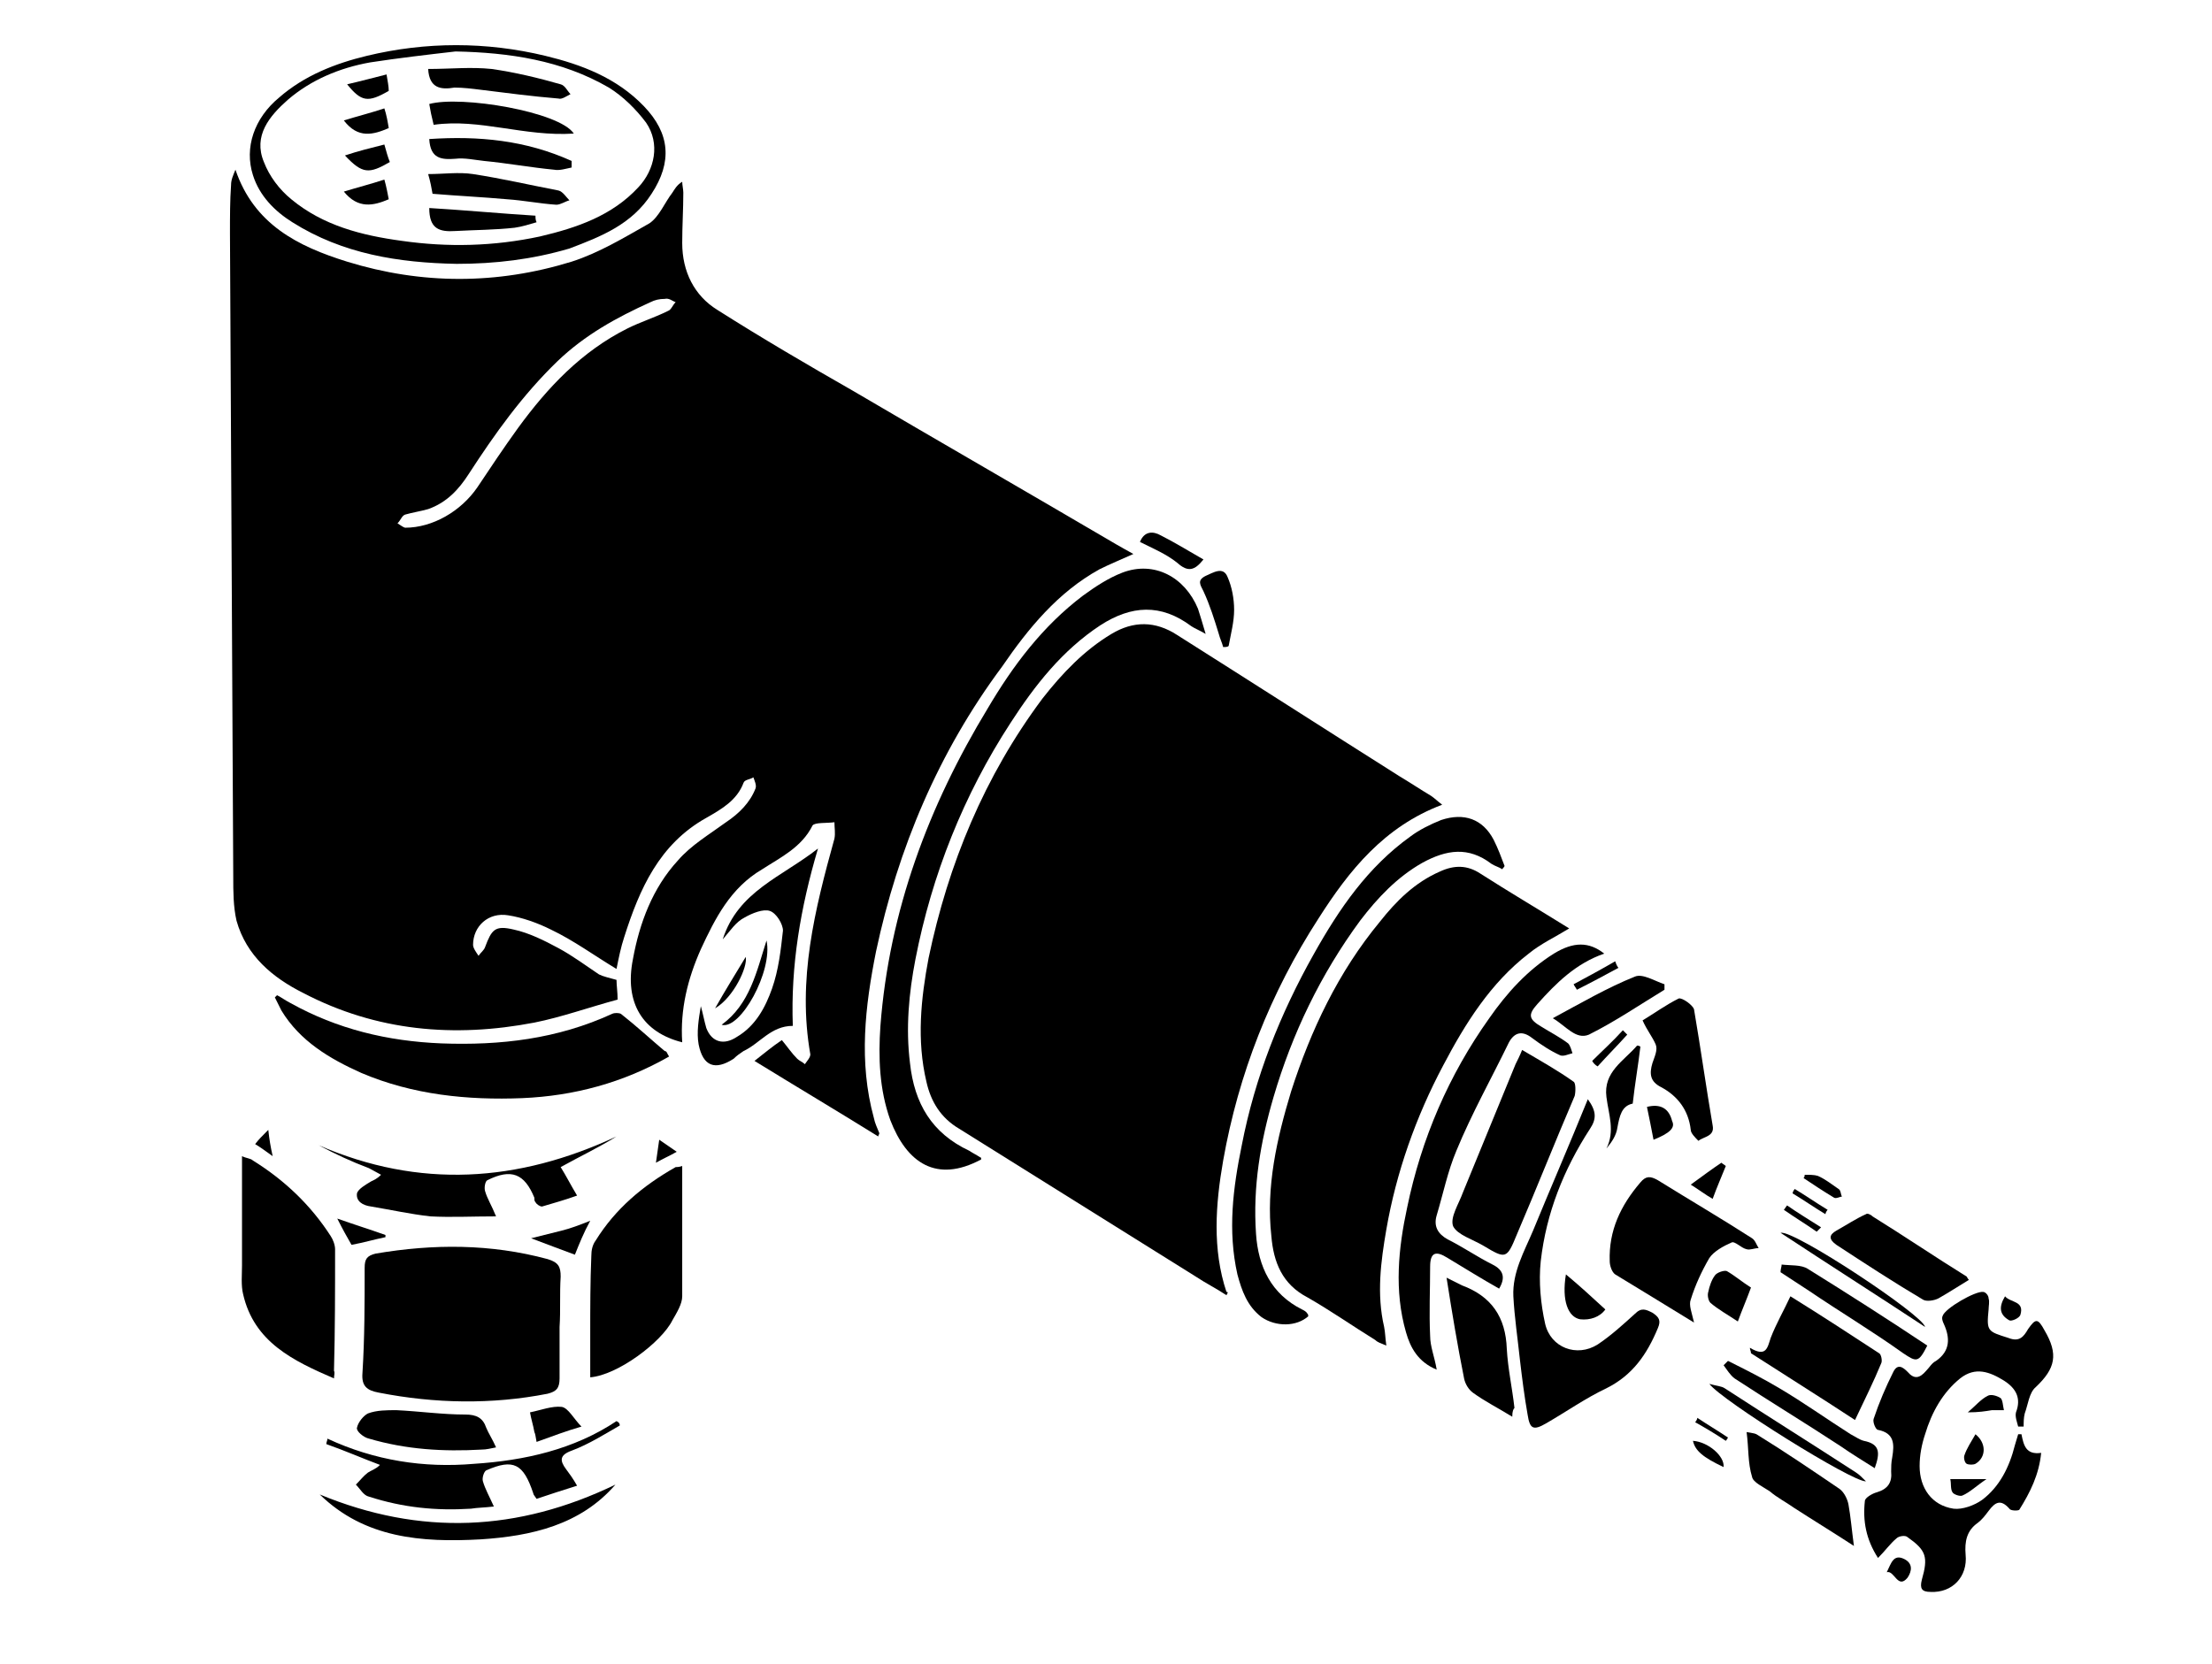
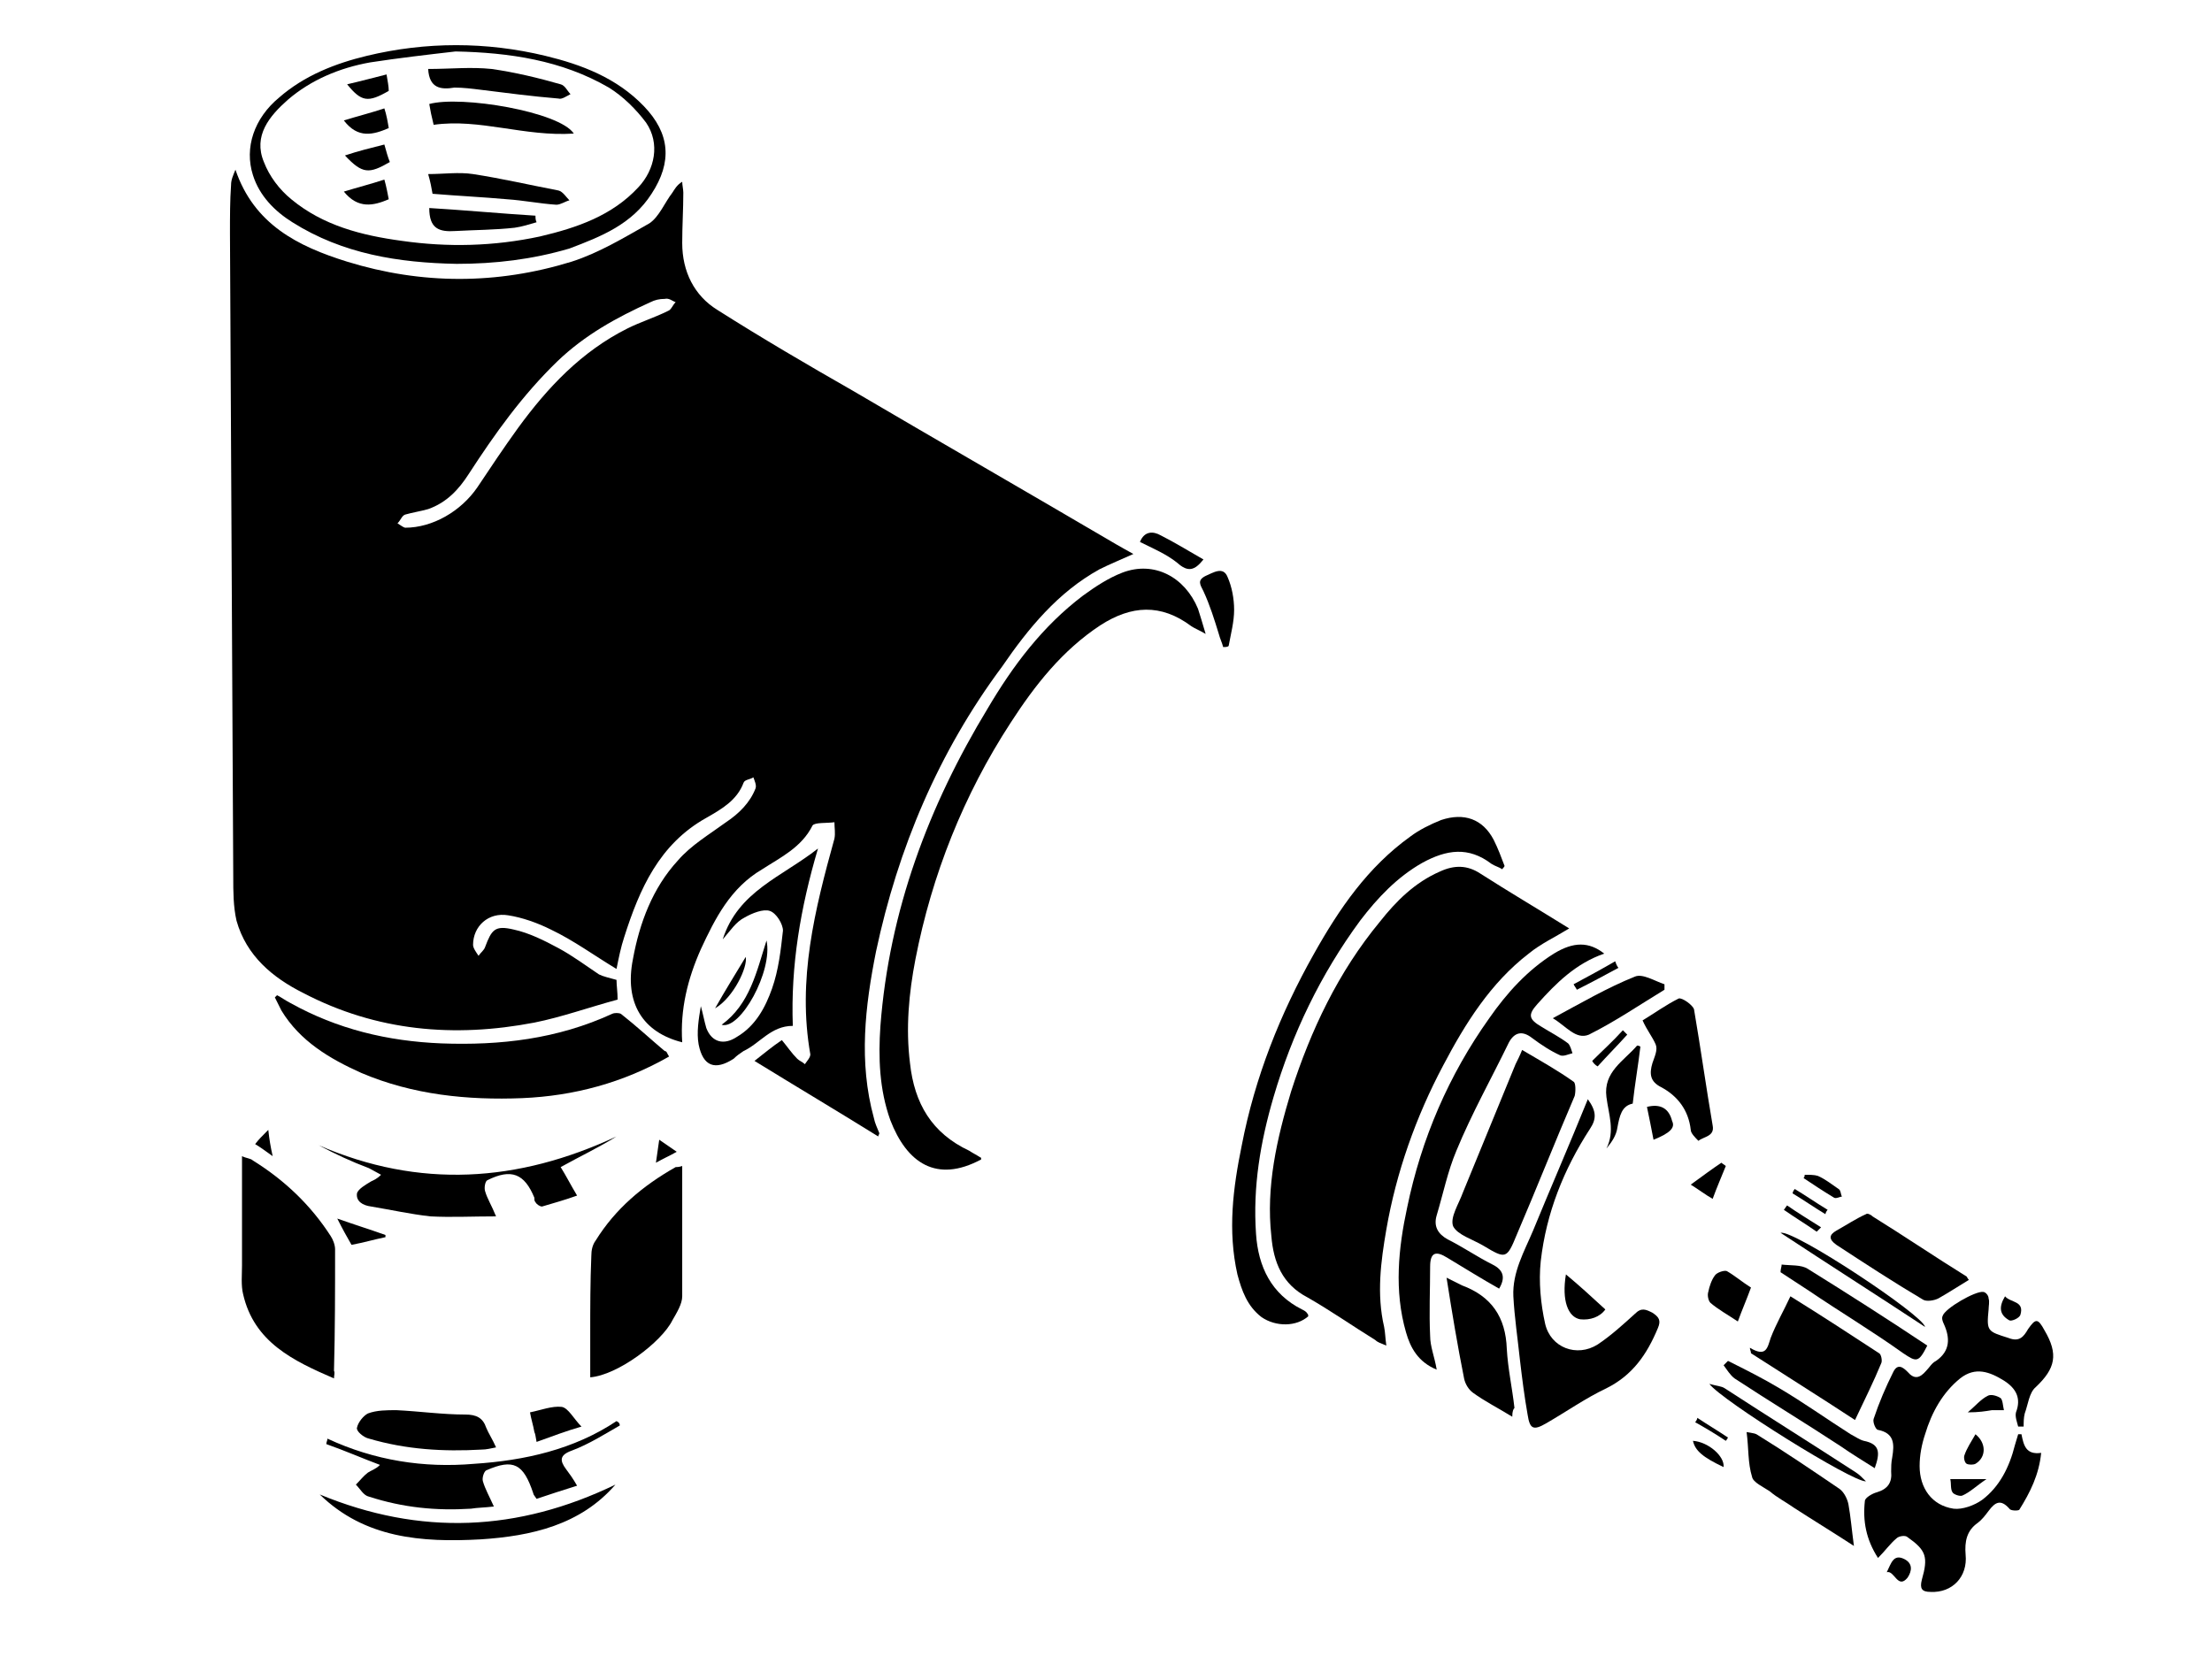
<svg xmlns="http://www.w3.org/2000/svg" version="1.1" id="Layer_1" x="0px" y="0px" width="202px" height="152px" viewBox="0 0 202 152" enable-background="new 0 0 202 152" xml:space="preserve">
  <path d="M80.2,103.8c-3.7-2.3-7.4-4.5-11.3-6.9c0.9-0.7,1.6-1.3,2.5-1.9c0.5,0.6,0.9,1.2,1.4,1.7c0.2,0.2,0.5,0.3,0.7,0.5  c0.2-0.3,0.5-0.6,0.5-0.9c-1.2-6.8,0.4-13.2,2.2-19.7c0.1-0.5,0-1,0-1.5c-0.7,0.1-1.8,0-2,0.3c-1,2-2.9,2.9-4.6,4  c-2.9,1.7-4.3,4.5-5.6,7.3c-1.2,2.7-1.9,5.5-1.7,8.5c-3.6-0.9-5.3-3.6-4.5-7.6c0.6-3.3,1.8-6.5,4.1-9c1.2-1.4,2.9-2.4,4.4-3.5  c1.2-0.8,2.2-1.8,2.7-3.1c0.1-0.3-0.1-0.7-0.2-1c-0.3,0.2-0.8,0.2-0.9,0.5c-0.6,1.6-2,2.4-3.4,3.2c-4.3,2.4-6.1,6.5-7.5,10.9  c-0.3,0.9-0.5,1.9-0.7,2.9c-2-1.2-3.9-2.6-6-3.6c-1.2-0.6-2.6-1.1-3.9-1.3c-1.8-0.3-3.2,1-3.2,2.7c0,0.3,0.3,0.7,0.5,1  c0.2-0.3,0.5-0.5,0.6-0.8c0.6-1.6,0.9-2,2.6-1.6c1.4,0.3,2.8,1,4.1,1.7c1.3,0.7,2.5,1.6,3.7,2.4c0.4,0.2,0.9,0.3,1.6,0.5  c0,0.5,0.1,1.1,0.1,1.8c-2.6,0.7-5.1,1.6-7.6,2.1c-7.3,1.4-14.4,0.8-21.1-2.7c-2.8-1.4-5.2-3.4-6.1-6.6c-0.3-1.3-0.3-2.7-0.3-4  c-0.1-19.6-0.2-39.2-0.3-58.8c0-1.5,0-3,0.1-4.4c0-0.5,0.2-0.9,0.4-1.4c1.7,5,5.7,7,10.2,8.4c6.8,2.1,13.7,2.1,20.5,0  c2.5-0.8,4.8-2.2,7.1-3.5c0.9-0.6,1.4-1.9,2.1-2.8c0.2-0.3,0.4-0.7,0.9-1c0,0.3,0.1,0.7,0.1,1c0,1.5-0.1,3-0.1,4.6  c0,2.6,1.1,4.8,3.2,6.1c4.1,2.6,8.2,5,12.4,7.4c8,4.7,16,9.3,24,14c0.5,0.3,0.9,0.5,1.6,0.9c-1.1,0.5-2.1,0.9-3.1,1.4  c-3.8,2.1-6.5,5.4-8.9,8.9C85.7,68.7,82,77.5,80,86.9c-1,5-1.6,10.1-0.2,15.2c0.1,0.5,0.3,0.9,0.5,1.4  C80.3,103.6,80.2,103.7,80.2,103.8z M37,48.2c2.5,0,5.1-1.5,6.6-3.7c1.2-1.8,2.4-3.6,3.7-5.4c2.7-3.7,5.8-7,10-9.1  c1.2-0.6,2.5-1,3.7-1.6c0.3-0.1,0.4-0.5,0.7-0.8c-0.3-0.1-0.6-0.4-1-0.3c-0.5,0-0.9,0.1-1.3,0.3c-3.1,1.4-6,3-8.5,5.4  c-3.2,3.1-5.7,6.6-8.1,10.3c-0.9,1.4-2,2.6-3.7,3.2c-0.7,0.2-1.4,0.3-2.1,0.5c-0.3,0.1-0.4,0.5-0.7,0.8C36.6,48,36.9,48.2,37,48.2z" />
-   <path d="M112,118.3c-0.9-0.6-1.9-1.1-2.8-1.7c-7.2-4.5-14.4-9-21.6-13.5c-1.7-1-2.6-2.5-3-4.3c-0.9-3.8-0.5-7.6,0.2-11.3  c1.8-8.6,5.1-16.6,10.4-23.7c1.8-2.3,3.8-4.4,6.3-5.9c2-1.2,4-1.2,6,0.1c6.8,4.3,13.5,8.6,20.3,12.9c1,0.6,1.9,1.2,2.9,1.8  c0.3,0.2,0.6,0.5,1,0.8c-5.3,2-8.5,6-11.3,10.4c-4.4,6.8-7.3,14.2-8.7,22.1c-0.7,4-1,8.1,0.3,12C112.2,118,112.1,118.1,112,118.3z" />
  <path d="M143.3,84.8c-1.3,0.8-2.6,1.4-3.7,2.3c-3.5,2.7-5.8,6.4-7.8,10.2c-2.5,4.7-4.3,9.8-5.2,15c-0.5,2.9-0.9,5.9-0.2,8.9  c0.1,0.5,0.1,1,0.2,1.7c-0.5-0.2-0.8-0.3-1-0.5c-2.1-1.3-4.1-2.7-6.2-3.9c-2.3-1.2-3.1-3.2-3.3-5.6c-0.5-4.5,0.5-8.9,1.8-13.2  c1.8-5.6,4.3-10.9,8.1-15.5c1.5-1.9,3.2-3.6,5.5-4.6c1.3-0.6,2.5-0.6,3.7,0.2C137.7,81.4,140.4,83,143.3,84.8z" />
-   <path d="M51.1,121.2c0,1.6,0,3.1,0,4.7c0,0.9-0.3,1.2-1.1,1.4c-5.1,1-10.3,0.9-15.4-0.1c-1.1-0.2-1.6-0.6-1.5-1.8  c0.2-3.2,0.2-6.4,0.2-9.6c0-0.8,0.2-1.1,1-1.3c5.3-0.9,10.5-0.9,15.7,0.5c1,0.3,1.2,0.7,1.2,1.6C51.1,118.1,51.2,119.7,51.1,121.2  C51.1,121.2,51.1,121.2,51.1,121.2z" />
  <path d="M110.1,57.9c-0.7-0.4-1-0.5-1.3-0.7c-2.8-2.1-5.5-1.9-8.3-0.1c-3.5,2.3-6,5.5-8.2,8.9c-4.3,6.6-7.2,13.9-8.7,21.6  c-0.6,3.1-0.9,6.3-0.5,9.5c0.4,3.7,2,6.4,5.4,8c0.3,0.2,0.7,0.4,1,0.6c0.1,0,0.1,0.1,0.1,0.2c-4.1,2.2-6.8,0.3-8.3-3.6  c-1-2.8-1.1-5.7-0.9-8.6c0.8-10.5,4.4-20.1,9.8-29c2.3-3.9,5-7.5,8.7-10.3c1.1-0.8,2.3-1.6,3.6-2.1c2.9-1.1,5.7,0.4,6.9,3.3  C109.6,56.2,109.8,56.9,110.1,57.9z" />
  <path d="M184.6,131c0.2,1,0.4,1.9,1.8,1.7c-0.2,2-1,3.6-2,5.2c-0.1,0.1-0.8,0.1-0.9-0.1c-0.8-0.9-1.3-0.6-1.9,0.2  c-0.3,0.4-0.6,0.8-1,1.1c-1,0.7-1.2,1.7-1.1,2.9c0.2,2-1.2,3.5-3.2,3.4c-0.8,0-1-0.3-0.8-1.1c0.6-2.1,0.4-2.7-1.3-3.9  c-0.2-0.2-0.8-0.1-1,0.1c-0.6,0.5-1,1.1-1.7,1.8c-1.1-1.7-1.4-3.4-1.2-5.2c0-0.3,0.7-0.7,1.1-0.8c1-0.3,1.4-0.9,1.3-1.9  c0-0.4,0-0.8,0.1-1.3c0.2-1.2,0.2-2.2-1.3-2.5c-0.2,0-0.5-0.7-0.4-1c0.5-1.5,1.1-2.9,1.8-4.3c0.4-0.8,0.9-0.4,1.3,0  c0.6,0.7,1.1,0.6,1.7-0.1c0.3-0.3,0.5-0.7,0.9-0.9c1.3-0.9,1.3-2.1,0.7-3.4c-0.1-0.2-0.2-0.5-0.1-0.7c0.2-0.7,3-2.3,3.7-2.2  c0.2,0,0.5,0.3,0.5,0.6c0.1,0.3,0,0.7,0,1c-0.2,2-0.1,2,1.8,2.6c1,0.4,1.4-0.1,1.8-0.8c0.7-1,0.9-1,1.5,0.1c1.3,2.2,1,3.5-0.8,5.2  c-0.6,0.5-0.7,1.6-1,2.4c-0.1,0.4-0.1,0.8-0.1,1.2c-0.2,0-0.3,0-0.5,0c-0.1-0.4-0.3-0.9-0.2-1.3c0.5-1.3,0-2.2-1.1-2.9  c-1.3-0.8-2.6-1.3-4-0.2c-1.6,1.3-2.6,3.1-3.2,5.1c-0.3,0.9-0.5,1.9-0.5,2.9c0,2,1.1,3.6,3.1,3.9c0.8,0.1,1.9-0.3,2.6-0.8  c1.6-1.2,2.5-3,3-5c0.1-0.3,0.2-0.7,0.3-1C184.4,131,184.5,131,184.6,131z" />
  <path d="M61.1,96.5c-4.2,2.4-8.7,3.6-13.4,3.8c-5,0.2-10-0.3-14.7-2.3c-2.9-1.3-5.6-2.9-7.3-5.7c-0.2-0.4-0.4-0.8-0.6-1.2  c0.1-0.1,0.2-0.2,0.2-0.2c0.4,0.2,0.8,0.5,1.2,0.7c4.3,2.4,8.9,3.5,13.8,3.7c5.4,0.2,10.6-0.4,15.6-2.7c0.2-0.1,0.6-0.1,0.8,0  c1.4,1.1,2.7,2.3,4,3.4C60.9,96,60.9,96.2,61.1,96.5z" />
  <path d="M146.5,87.1c-2.6,0.9-4.4,2.7-6.1,4.6c-0.9,1-0.8,1.4,0.4,2.1c0.8,0.5,1.6,0.9,2.4,1.5c0.2,0.2,0.3,0.6,0.4,0.9  c-0.4,0.1-0.8,0.3-1.1,0.2c-0.9-0.4-1.8-1-2.6-1.6c-0.9-0.7-1.6-0.5-2.1,0.4c-1.6,3.3-3.4,6.5-4.8,9.9c-0.8,1.9-1.2,3.9-1.8,5.9  c-0.3,1,0.1,1.7,1,2.2c1.4,0.7,2.7,1.6,4.1,2.3c1,0.5,1.2,1.2,0.6,2.2c-1.6-0.9-3.2-1.9-4.7-2.8c-1.1-0.7-1.6-0.5-1.6,0.8  c0,2.1-0.1,4.2,0,6.3c0,1,0.4,1.9,0.6,3.1c-1.7-0.7-2.4-2-2.8-3.4c-1.1-3.8-0.7-7.7,0.1-11.4c1.3-6.3,3.8-12.1,7.5-17.3  c1.6-2.3,3.5-4.4,5.9-5.9C143.7,86,145.1,86,146.5,87.1z" />
  <path d="M30.5,125.9c-3.7-1.6-7.3-3.3-8.3-7.7c-0.2-0.8-0.1-1.8-0.1-2.6c0-3.3,0-6.6,0-10c0.4,0.2,0.8,0.2,1,0.4  c2.9,1.8,5.3,4.1,7.1,6.9c0.2,0.3,0.4,0.8,0.4,1.2c0,3.7,0,7.4-0.1,11.1C30.6,125.4,30.5,125.6,30.5,125.9z" />
  <path d="M137.2,79.4c-0.3-0.2-0.7-0.3-1-0.5c-2.1-1.6-4.1-1.3-6.3-0.1c-2.3,1.3-4.1,3.2-5.7,5.3c-3.6,4.9-6.2,10.3-7.9,16.1  c-1.2,4.1-1.9,8.2-1.6,12.5c0.2,3,1.4,5.5,4.2,6.9c0.2,0.1,0.4,0.2,0.5,0.4c0.1,0,0,0.2,0.1,0.2c-1.1,1-3,1-4.3,0.1  c-1.3-1-1.8-2.4-2.2-3.9c-0.9-4-0.4-7.9,0.4-11.8c1.2-6.2,3.5-12,6.6-17.5c2.3-4.1,4.9-7.9,8.8-10.7c0.8-0.6,1.8-1.1,2.8-1.5  c2.1-0.7,3.8-0.1,4.8,1.8c0.4,0.8,0.7,1.6,1,2.4C137.3,79.3,137.2,79.3,137.2,79.4z" />
  <path d="M62.3,106.5c0,4.1,0,8,0,11.9c0,0.7-0.5,1.5-0.9,2.2c-1,2-5,5-7.5,5.2c0-1.3,0-2.7,0-4c0-2.4,0-4.7,0.1-7.1  c0-0.5,0.1-1,0.4-1.4c1.8-2.9,4.3-5,7.3-6.7C61.8,106.6,62,106.6,62.3,106.5z" />
  <path d="M139,95.9c1.7,1,3.3,1.9,4.7,2.9c0.2,0.1,0.2,0.9,0.1,1.3c-1.8,4.2-3.5,8.5-5.3,12.7c-0.9,2.2-1,2.2-3,1  c-1-0.6-2.4-1-2.8-1.8c-0.3-0.8,0.5-2,0.9-3.1c1.6-3.9,3.2-7.8,4.8-11.7C138.6,96.8,138.8,96.4,139,95.9z" />
  <path d="M41.7,24.1c-5.3-0.1-10.4-0.9-15-3.8c-1.6-1-3-2.4-3.6-4.3c-0.8-2.5,0.1-5.2,2.4-7.1c2.3-2,5.1-3.1,8-3.8  c5.4-1.3,10.9-1.3,16.3,0c3.3,0.8,6.5,2,9,4.6c2.4,2.5,2.6,5.1,0.7,8c-1.8,2.8-4.6,3.9-7.5,5C48.6,23.7,45.2,24.1,41.7,24.1z   M41.6,4.7C39,5,36.4,5.3,33.8,5.7c-2.8,0.5-5.4,1.6-7.5,3.4c-1.7,1.5-3.2,3.3-2.2,5.7c0.5,1.3,1.4,2.5,2.5,3.4  c2.9,2.4,6.4,3.3,10.1,3.8c4.2,0.6,8.4,0.5,12.6-0.4c3.4-0.8,6.6-1.9,9-4.5c1.5-1.6,2-4,0.7-5.9c-0.9-1.2-2.1-2.4-3.4-3.2  C51.3,5.5,46.5,4.8,41.6,4.7z" />
  <path d="M145,100.4c0.8,1.1,0.8,1.8,0.2,2.7c-2.4,3.7-4,7.7-4.5,12.1c-0.2,1.9,0,3.9,0.4,5.7c0.5,2.2,2.9,3.1,4.8,1.9  c1.2-0.8,2.3-1.8,3.4-2.8c0.6-0.6,1-0.4,1.6-0.1c0.6,0.4,0.8,0.7,0.5,1.4c-1,2.4-2.3,4.3-4.7,5.5c-1.9,0.9-3.6,2.1-5.5,3.2  c-1.2,0.7-1.5,0.5-1.7-0.8c-0.3-1.7-0.5-3.3-0.7-5c-0.2-1.9-0.5-3.9-0.6-5.8c-0.1-2.2,1-4.1,1.8-6  C141.6,108.5,143.3,104.6,145,100.4z" />
-   <path d="M154.7,120.8c-2.6-1.6-4.9-3-7.2-4.4c-0.3-0.2-0.5-0.8-0.5-1.2c-0.1-2.8,1-5.1,2.8-7.2c0.5-0.6,0.9-0.6,1.6-0.2  c2.9,1.8,5.8,3.5,8.6,5.3c0.3,0.2,0.4,0.6,0.6,0.9c-0.4,0-0.8,0.2-1.1,0.1c-0.5-0.1-1.1-0.8-1.4-0.6c-0.7,0.3-1.6,0.8-2,1.4  c-0.7,1.2-1.3,2.5-1.7,3.8C154.2,119.2,154.5,119.9,154.7,120.8z" />
  <path d="M169.4,129.7c-3.2-2.1-6.4-4.1-9.5-6.1c0-0.2-0.1-0.3-0.1-0.5c1.5,0.9,1.6,0,1.9-0.9c0.5-1.3,1.2-2.5,1.8-3.8  c2.9,1.8,5.5,3.5,8.1,5.2c0.2,0.1,0.3,0.7,0.2,0.9C171.1,126.2,170.3,127.8,169.4,129.7z" />
  <path d="M56.6,130.2c-1.4,0.8-2.8,1.7-4.4,2.3c-1.1,0.4-1.1,0.9-0.5,1.7c0.3,0.4,0.6,0.8,1,1.5c-1.3,0.4-2.5,0.8-3.7,1.2  c-0.2-0.3-0.3-0.4-0.3-0.5c-0.9-2.7-1.8-3.2-4.3-2.1c-0.2,0.1-0.4,0.7-0.3,1c0.2,0.7,0.6,1.4,1,2.3c-0.8,0.1-1.5,0.1-2.1,0.2  c-3.2,0.2-6.2-0.1-9.3-1.1c-0.5-0.1-0.8-0.7-1.2-1.1c0.4-0.4,0.7-0.8,1.1-1.1c0.3-0.2,0.7-0.3,1.1-0.7c-1.6-0.6-3.2-1.3-4.9-1.9  c0-0.2,0.1-0.3,0.1-0.5c4.3,2,8.8,2.7,13.4,2.3c4.6-0.3,9.1-1.3,13-3.9C56.5,129.9,56.6,130,56.6,130.2z" />
  <path d="M51.2,106.6c0.5,0.8,0.9,1.6,1.5,2.6c-1.1,0.4-2.2,0.7-3.2,1c-0.2,0-0.5-0.2-0.6-0.4c-0.1-0.1-0.1-0.2-0.1-0.4  c-0.9-2.2-2.1-2.7-4.3-1.6c-0.2,0.1-0.3,0.7-0.2,1c0.2,0.7,0.6,1.3,1,2.3c-2.2,0-4.1,0.1-6,0c-1.8-0.2-3.6-0.6-5.4-0.9  c-0.8-0.1-1.4-0.5-1.3-1.2c0.1-0.4,0.8-0.8,1.3-1.1c0.2-0.1,0.5-0.2,0.9-0.6c-0.4-0.2-0.7-0.4-1.1-0.6c-1.6-0.6-3.1-1.3-4.6-2.1  c9.2,4,18.2,3.4,27.2-0.8C54.7,104.8,53,105.6,51.2,106.6z" />
  <path d="M66,85.8c1.4-4.4,5.4-5.7,8.7-8.3c-1.6,5.4-2.5,10.7-2.3,16.2c-2,0-3,1.6-4.5,2.3c-0.3,0.2-0.6,0.4-0.9,0.7  c-1.7,1.1-2.8,0.7-3.2-1.3c-0.2-1.1,0-2.3,0.2-3.5c0.2,0.7,0.3,1.3,0.5,2c0.5,1.3,1.6,1.6,2.8,0.8c1.7-1,2.6-2.7,3.2-4.4  c0.6-1.7,0.8-3.5,1-5.3c0-0.6-0.6-1.6-1.2-1.8c-0.6-0.2-1.6,0.2-2.3,0.6C67.2,84.2,66.7,85,66,85.8z" />
  <path d="M150,93.2c1-0.6,2.1-1.4,3.3-2c0.3-0.1,1.3,0.6,1.4,1c0.6,3.5,1.1,7.1,1.7,10.6c0.2,1-0.8,1-1.3,1.4c-0.3-0.3-0.7-0.7-0.7-1  c-0.2-1.8-1.2-3.1-2.7-3.9c-1-0.5-1.1-1.2-0.8-2.2c0.2-0.6,0.5-1.2,0.3-1.7C150.9,94.7,150.4,94.1,150,93.2z" />
  <path d="M179.8,116.9c-1,0.6-1.9,1.2-2.8,1.7c-0.4,0.2-1.1,0.3-1.4,0.1c-2.7-1.6-5.3-3.3-7.9-5c-0.7-0.5-0.7-0.9,0-1.3  c0.9-0.5,1.8-1.1,2.7-1.5c0.1-0.1,0.4,0,0.6,0.2c2.9,1.8,5.7,3.7,8.6,5.5C179.6,116.6,179.7,116.8,179.8,116.9z" />
  <path d="M138.1,129.4c-1.3-0.8-2.5-1.4-3.6-2.2c-0.4-0.3-0.7-0.8-0.8-1.3c-0.6-3-1.1-6-1.6-9.2c0.6,0.3,1,0.5,1.4,0.7  c2.7,1,4,2.9,4.1,5.8c0.1,1.8,0.5,3.6,0.7,5.4C138.2,128.7,138.1,128.9,138.1,129.4z" />
  <path d="M169.3,141.2c-2-1.3-3.8-2.4-5.5-3.5c-0.7-0.5-1.5-0.9-2.2-1.5c-0.6-0.4-1.5-0.8-1.6-1.3c-0.4-1.3-0.3-2.6-0.5-4.1  c0.5,0.1,0.7,0.1,0.9,0.2c2.6,1.6,5.1,3.3,7.6,5c0.4,0.3,0.7,0.9,0.8,1.4C169,138.5,169.1,139.7,169.3,141.2z" />
-   <path d="M29.2,136.5c9.2,3.8,18.1,3.4,27-0.9c-3.2,3.7-7.7,4.7-12.3,5C38.5,140.9,33.3,140.5,29.2,136.5z" />
+   <path d="M29.2,136.5c9.2,3.8,18.1,3.4,27-0.9c-3.2,3.7-7.7,4.7-12.3,5C38.5,140.9,33.3,140.5,29.2,136.5" />
  <path d="M45.3,132.2c-0.5,0.1-0.9,0.2-1.3,0.2c-3.5,0.2-6.9,0-10.3-1c-0.5-0.1-1.2-0.7-1.1-1c0.1-0.5,0.6-1.1,1-1.3  c0.8-0.3,1.7-0.3,2.6-0.3c2.1,0.1,4.2,0.4,6.3,0.4c1,0,1.6,0.3,1.9,1.2C44.6,130.9,45,131.5,45.3,132.2z" />
  <path d="M162.7,115.5c0.8,0.1,1.8,0,2.4,0.4c3.7,2.3,7.3,4.6,10.9,7c-0.8,1.6-1,1.5-2.2,0.7c-2.8-2-5.8-3.8-8.6-5.7  c-0.9-0.6-1.7-1.1-2.6-1.7C162.6,115.9,162.7,115.7,162.7,115.5z" />
  <path d="M152,90.4c-2.3,1.4-4.5,2.9-6.9,4.1c-1.2,0.5-2.1-0.8-3.3-1.5c2.6-1.4,5-2.8,7.5-3.8c0.7-0.3,1.8,0.4,2.7,0.7  C152,90,152,90.2,152,90.4z" />
  <path d="M171.2,134.1c-1.1-0.7-2.1-1.3-3.1-2c-3.2-2.1-6.5-4.1-9.7-6.2c-0.4-0.3-0.7-0.8-1-1.2c0.1-0.1,0.3-0.3,0.4-0.4  c1.6,0.8,3.2,1.6,4.7,2.5c2.2,1.3,4.3,2.8,6.5,4.2c0.4,0.2,0.8,0.5,1.2,0.6C171.7,131.9,171.7,132.7,171.2,134.1z" />
  <path d="M149.8,95.6c-0.2,1.7-0.5,3.4-0.7,5.2c-1,0.2-1.2,1.1-1.4,2.2c-0.1,0.7-0.5,1.3-1,1.9c0.8-1.6,0.2-3.1,0-4.7  c-0.3-2.3,1.6-3.3,2.8-4.7C149.5,95.5,149.7,95.5,149.8,95.6z" />
  <path d="M111.7,59.1c-0.1-0.4-0.3-0.8-0.4-1.2c-0.4-1.3-0.8-2.6-1.4-3.9c-0.3-0.6-0.6-1,0.2-1.4c0.7-0.3,1.6-0.9,2,0.1  c0.4,0.9,0.6,2,0.6,3c0,1.1-0.3,2.2-0.5,3.3C112.1,59.1,111.9,59.1,111.7,59.1z" />
  <path d="M170.4,135.3c-1.2,0.1-13.2-7.4-14.3-8.9c0.7,0.2,1.1,0.2,1.4,0.4c4,2.6,8,5.1,12,7.7C169.8,134.7,170,134.9,170.4,135.3z" />
  <path d="M159.9,117.6c-0.4,1.1-0.8,2-1.2,3.1c-0.9-0.6-1.8-1.1-2.5-1.7c-0.2-0.2-0.3-0.7-0.2-1c0.1-0.5,0.3-1.1,0.6-1.5  c0.2-0.3,0.9-0.5,1.1-0.4C158.4,116.5,159.1,117.1,159.9,117.6z" />
  <path d="M175.8,121.2c-4.4-2.9-8.8-5.7-13.2-8.6C163.8,112.3,175.6,120.1,175.8,121.2z" />
  <path d="M49,131.7c-0.1-0.5-0.1-0.7-0.2-0.9c-0.1-0.6-0.3-1.2-0.4-1.8c1-0.2,2-0.6,2.9-0.5c0.6,0.1,1.1,1.1,1.8,1.8  C51.7,130.7,50.4,131.2,49,131.7z" />
  <path d="M143,116.4c1.2,1,2.3,2,3.6,3.2c-0.5,0.7-1.4,1-2.3,0.9C143.2,120.3,142.6,118.8,143,116.4z" />
  <path d="M109.9,51.1c-0.8,1-1.4,1.2-2.4,0.3c-1-0.8-2.2-1.3-3.4-1.9c0.4-1,1.2-1,1.9-0.6C107.2,49.5,108.5,50.3,109.9,51.1z" />
-   <path d="M52.5,114.6c-1.1-0.4-2.4-0.9-4-1.5c1.2-0.3,2-0.5,2.8-0.7c0.8-0.2,1.6-0.5,2.6-0.9C53.3,112.6,52.9,113.6,52.5,114.6z" />
  <path d="M151,104.1c-0.2-1.1-0.4-2-0.6-3c1.2-0.3,2,0.1,2.3,1.3C153,103,152.5,103.5,151,104.1z" />
  <path d="M65.9,93.6c2.6-1.9,3.2-4.9,4.1-7.7C70.6,88.7,67.6,94.1,65.9,93.6z" />
  <path d="M32.1,113.7c-0.4-0.7-0.8-1.4-1.3-2.4c1.7,0.6,3,1,4.4,1.5c0,0.1,0,0.1,0,0.2C34.2,113.2,33.2,113.5,32.1,113.7z" />
  <path d="M157.6,106.5c-0.4,1-0.8,1.9-1.2,3c-0.7-0.4-1.2-0.8-2-1.3c1.1-0.8,1.9-1.4,2.8-2C157.3,106.3,157.5,106.4,157.6,106.5z" />
  <path d="M181.4,135.1c-0.9,0.6-1.5,1.2-2.2,1.5c-0.2,0.1-0.8-0.1-0.9-0.3c-0.2-0.3-0.1-0.8-0.2-1.2c0.3,0,0.7,0,1,0  C179.8,135.1,180.4,135.1,181.4,135.1z" />
  <path d="M179.7,129c0.7-0.6,1.2-1.2,1.8-1.5c0.3-0.2,0.9,0,1.2,0.2c0.2,0.2,0.2,0.7,0.3,1.1c-0.4,0-0.7,0-1.1,0  C181.3,128.9,180.7,129,179.7,129z" />
  <path d="M172.3,143.6c0.4-0.8,0.6-1.7,1.6-1.2c0.8,0.4,0.7,1.1,0.3,1.7C173.3,145.2,173,143.4,172.3,143.6z" />
  <path d="M180.4,131c1,0.8,1,2.1,0,2.7c-0.2,0.1-0.6,0.1-0.8,0c-0.2-0.1-0.3-0.6-0.2-0.8C179.6,132.3,180,131.7,180.4,131z" />
  <path d="M164.8,107.3c0.4,0,0.9,0,1.2,0.1c0.7,0.3,1.3,0.8,1.9,1.2c0.2,0.1,0.2,0.5,0.3,0.7c-0.2,0-0.5,0.2-0.7,0.1  c-1-0.6-1.9-1.2-2.8-1.8C164.8,107.5,164.8,107.4,164.8,107.3z" />
  <path d="M157.4,134c-1.9-0.9-2.6-1.5-2.8-2.4C156,131.7,157.5,133,157.4,134z" />
  <path d="M65.3,92.1c0.9-1.6,1.9-3.2,2.8-4.7C68.3,88.3,67,91.1,65.3,92.1z" />
  <path d="M183.1,118.4c0.5,0.6,1.8,0.4,1.4,1.7c-0.1,0.3-0.8,0.6-1,0.5C182.6,120.1,182.5,119.4,183.1,118.4z" />
  <path d="M147.8,88.4c-1.3,0.7-2.6,1.4-3.8,2c-0.1-0.2-0.2-0.3-0.3-0.5c1.3-0.7,2.6-1.4,3.8-2.1C147.6,88.1,147.7,88.3,147.8,88.4z" />
  <path d="M145.4,96.9c0.9-0.9,1.9-1.8,2.8-2.8c0.1,0.1,0.3,0.3,0.4,0.4c-0.9,1-1.8,1.9-2.7,2.9C145.7,97.3,145.5,97.1,145.4,96.9z" />
  <path d="M163.9,108.6c1,0.6,2,1.3,3,1.9c-0.1,0.1-0.2,0.3-0.2,0.4c-1-0.6-2-1.3-3-1.9C163.7,108.9,163.8,108.7,163.9,108.6z" />
  <path d="M24.5,103.2c0.1,0.9,0.2,1.5,0.4,2.4c-0.7-0.5-1.1-0.8-1.6-1.1C23.6,104.1,23.9,103.8,24.5,103.2z" />
  <path d="M165.9,112.5c-1-0.7-2-1.3-3-2c0.1-0.1,0.2-0.3,0.3-0.4c1,0.7,2,1.3,3.1,2C166.1,112.3,166,112.4,165.9,112.5z" />
  <path d="M59.9,106.2c0.1-0.8,0.2-1.3,0.3-2.1c0.6,0.4,1,0.7,1.6,1.1C61.1,105.6,60.6,105.8,59.9,106.2z" />
  <path d="M157.6,131.6c-0.9-0.6-1.9-1.2-2.8-1.7c0.1-0.1,0.2-0.3,0.2-0.4c0.9,0.6,1.9,1.2,2.8,1.8  C157.8,131.3,157.7,131.5,157.6,131.6z" />
-   <path d="M52.2,15.3c-0.5,0.1-1.1,0.3-1.6,0.2c-2.1-0.2-4.3-0.6-6.4-0.8c-0.9-0.1-1.8-0.3-2.6-0.2c-1.3,0.1-2.3,0-2.4-1.8  c4.5-0.3,8.8,0.1,13,2C52.2,14.9,52.2,15.1,52.2,15.3z" />
  <path d="M39.5,17.7c-0.1-0.6-0.2-1.1-0.4-1.8c1.4,0,2.8-0.2,4.1,0c2.6,0.4,5.2,1,7.8,1.5c0.4,0.1,0.7,0.6,1,0.9  c-0.4,0.1-0.8,0.4-1.2,0.4c-1.5-0.1-3-0.4-4.5-0.5C44.1,18,41.9,17.9,39.5,17.7z" />
  <path d="M52.4,12.2c-4.5,0.3-8.6-1.4-12.8-0.8c-0.2-0.8-0.3-1.3-0.4-1.9C42.1,8.7,51.1,10.2,52.4,12.2z" />
  <path d="M39.1,6.3c2,0,3.9-0.2,5.8,0c2.1,0.3,4.2,0.8,6.3,1.4c0.4,0.1,0.6,0.6,0.9,0.9C51.7,8.8,51.3,9.1,51,9  c-2.4-0.2-4.7-0.5-7.1-0.8c-0.8-0.1-1.6-0.2-2.4-0.2C40.3,8.2,39.2,8.1,39.1,6.3z" />
  <path d="M39.2,19c3.3,0.2,6.5,0.5,9.7,0.7c0,0.2,0,0.4,0.1,0.6c-0.7,0.2-1.3,0.4-2,0.5c-1.8,0.2-3.6,0.2-5.4,0.3  C40.1,21.2,39.2,20.9,39.2,19z" />
  <path d="M31.4,17.5c1.3-0.4,2.5-0.7,3.7-1.1c0.2,0.7,0.3,1.3,0.4,1.8C34.1,18.8,32.7,19.1,31.4,17.5z" />
  <path d="M35.1,13.2c0.2,0.7,0.3,1.1,0.5,1.6c-1.9,1.1-2.5,1.1-4.1-0.6C32.7,13.8,33.9,13.5,35.1,13.2z" />
  <path d="M31.4,11c1.3-0.4,2.5-0.7,3.7-1.1c0.2,0.6,0.3,1.2,0.4,1.8C34.1,12.3,32.7,12.7,31.4,11z" />
  <path d="M31.7,7.7c1.3-0.3,2.4-0.6,3.6-0.9c0.1,0.6,0.2,1.1,0.2,1.5C33.6,9.4,33,9.3,31.7,7.7z" />
</svg>